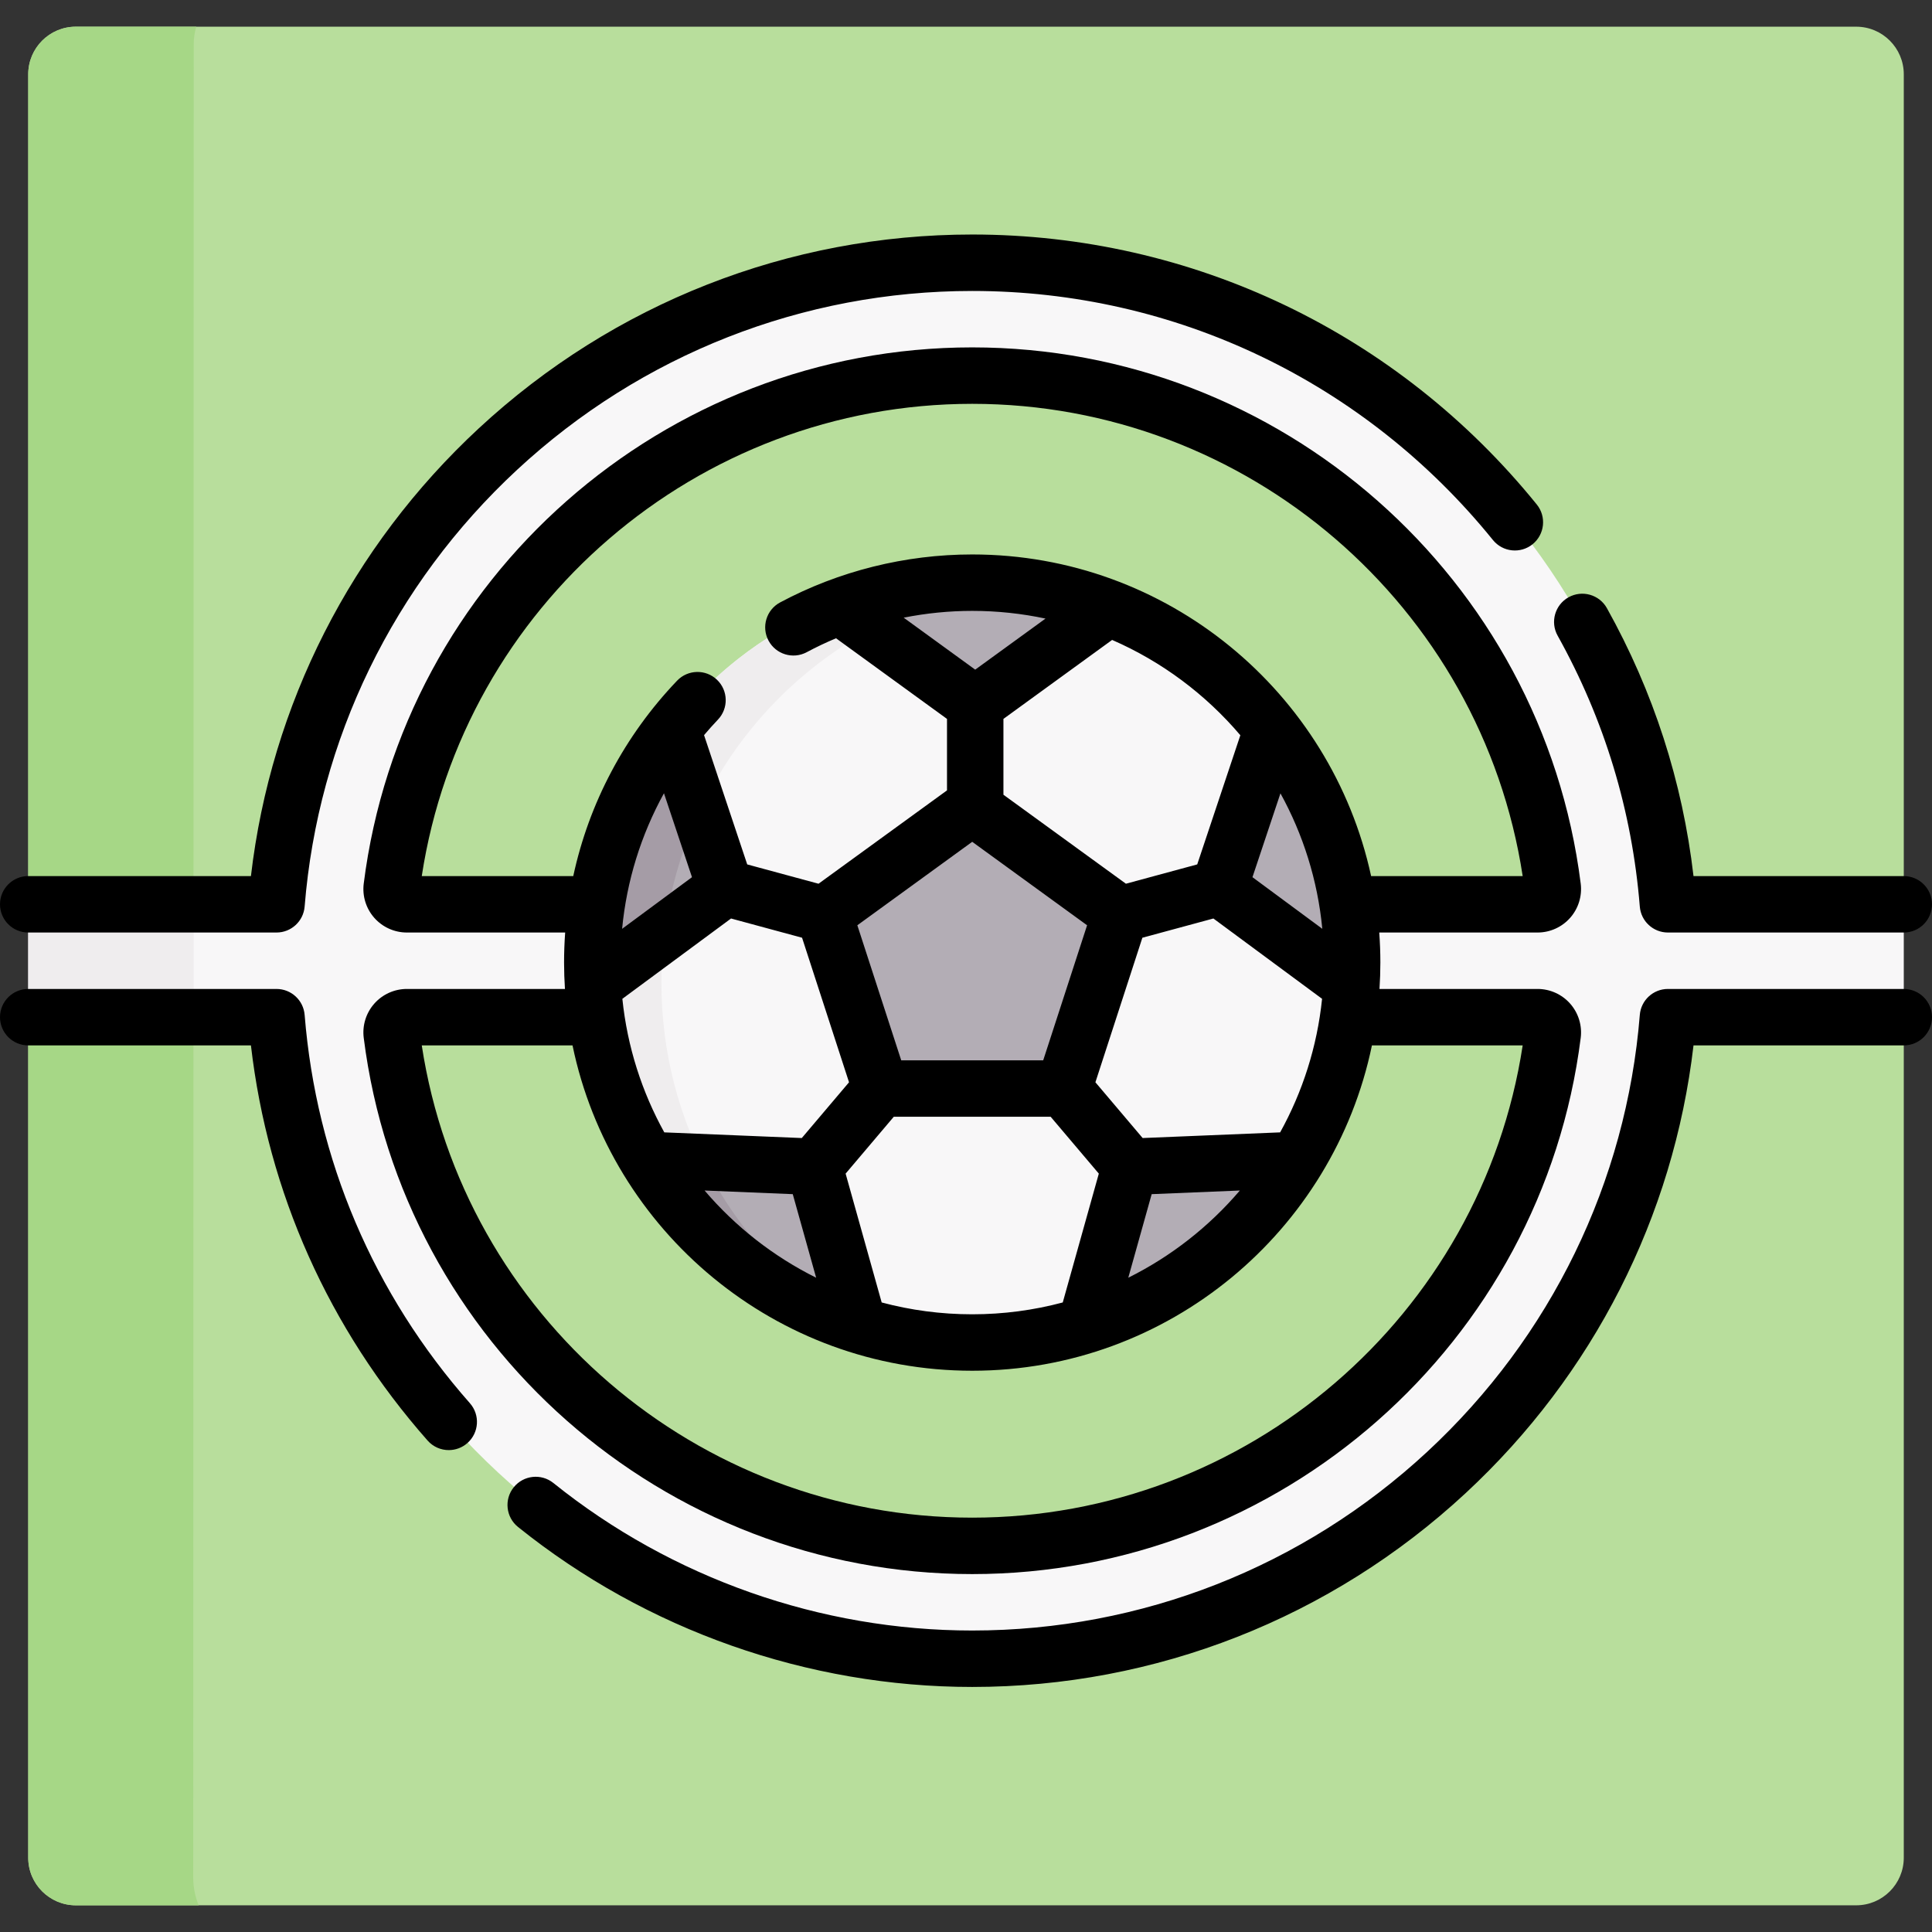
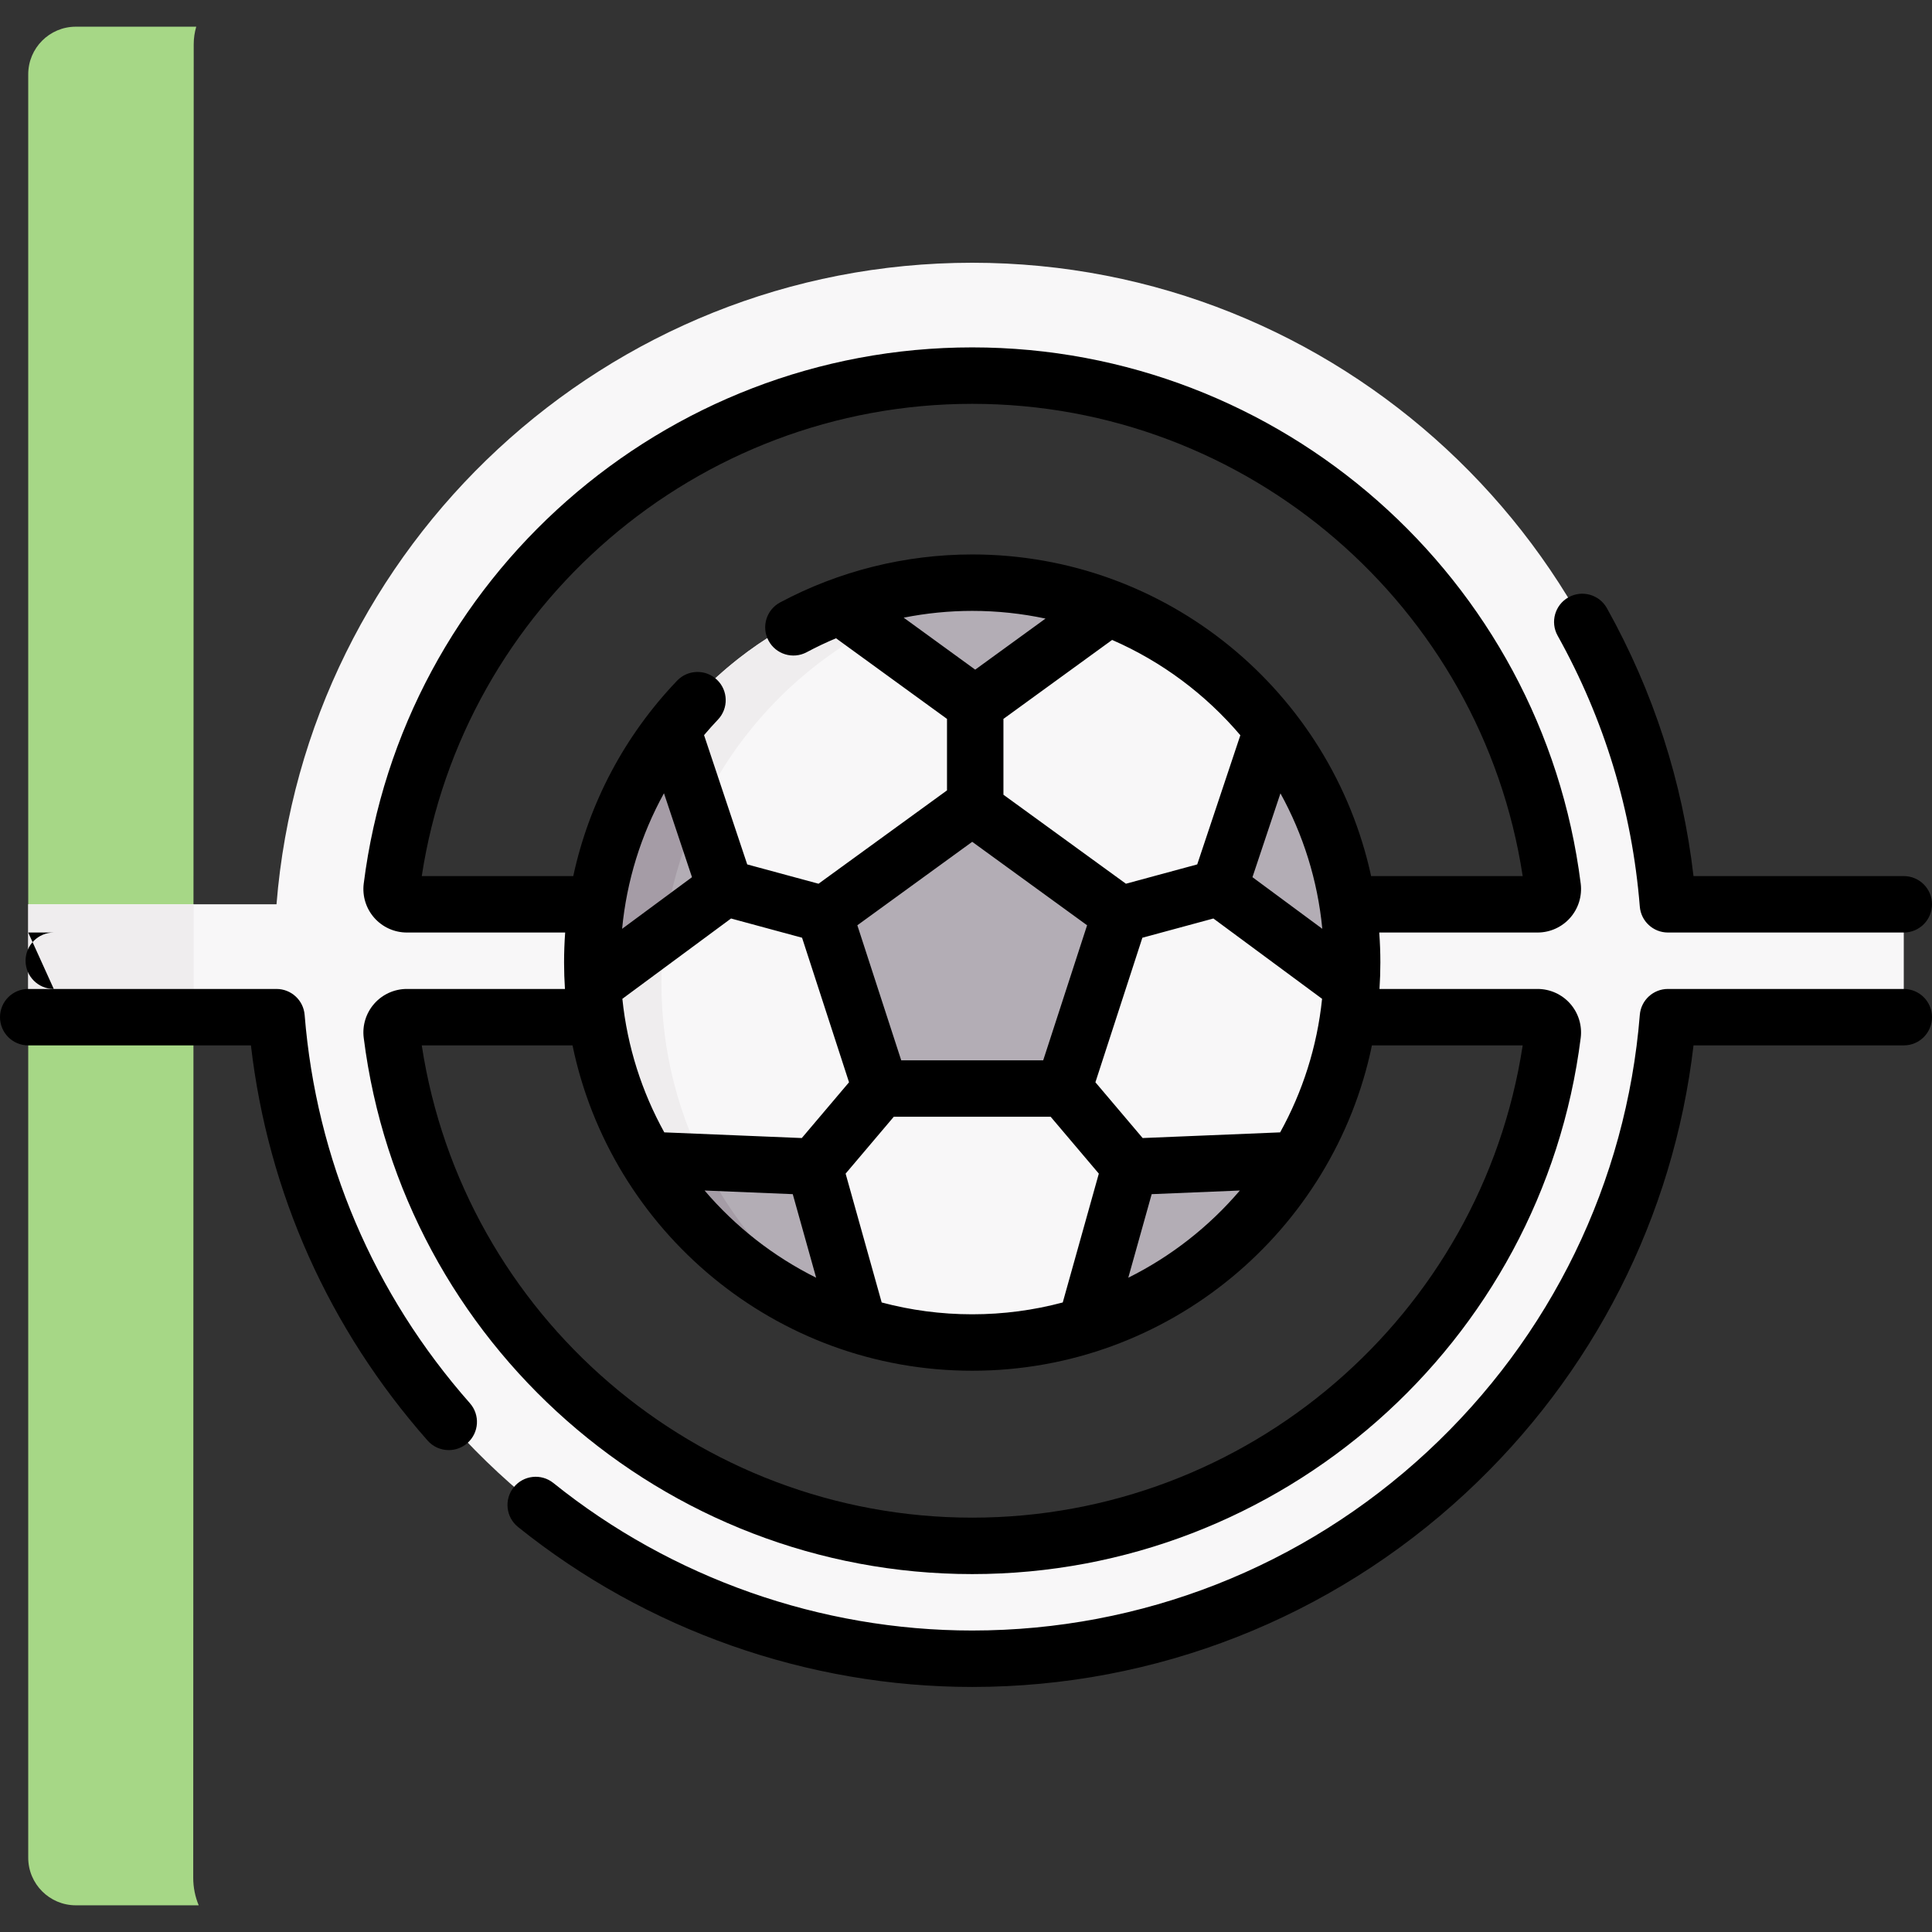
<svg xmlns="http://www.w3.org/2000/svg" id="Capa_1" enable-background="new 0 0 513.514 513.514" height="512" viewBox="0 0 513.514 513.514" width="512">
  <rect x="0" y="0" width="513.514" height="513.514" fill="#333333" stroke="none" />
  <g>
-     <path d="m501.626 243.648 4.388-3.29v-220.606c0-6.991-5.667-12.658-12.658-12.658h-473.195c-6.991 0-12.658 5.667-12.658 12.658v220.606l4.234 5.062v22.463l-4.234 2.474v223.404c0 6.991 5.667 12.658 12.658 12.658h473.194c6.991 0 12.658-5.667 12.658-12.658v-223.403l-4.388-4.39v-22.32z" fill="#b8de9c" />
    <path d="m350.505 235.997-12.325-43.394c-18.478-23.713-47.304-38.966-79.695-38.966-32.401 0-61.234 15.263-79.712 38.988l-8.288 34.015-12.794 34.032c3.132 52.951 47.058 94.935 100.794 94.935 10.505 0 20.632-1.61 30.156-4.587l26.36-30.171 29.786-13.773c8.324-13.668 13.498-29.466 14.499-46.389z" fill="#f8f7f8" />
    <path d="m51.359 499.105.129-487.355c0-1.618.243-3.177.674-4.655h-32.001c-6.991 0-12.658 5.667-12.658 12.658v220.606l4.234 5.062v22.463l-4.234 2.474v223.404c0 6.991 5.667 12.658 12.658 12.658h32.654c-.935-2.254-1.456-4.723-1.456-7.315z" fill="#a6d786" />
    <g>
      <g>
        <g id="XMLID_00000065763614341769605850000016654811759241590963_">
          <g>
            <path d="m506.013 240.358v30h-62.69c-7.66 95.31-87.66 170.52-184.91 170.52s-177.26-75.21-184.92-170.52h-65.99v-30h65.99c7.66-95.31 87.67-170.52 184.92-170.52s177.25 75.21 184.91 170.52zm-97.33 0c2.44 0 4.32-2.14 4.02-4.56-9.65-76.56-75.16-135.96-154.29-135.96s-144.64 59.4-154.29 135.96c-.31 2.42 1.58 4.56 4.02 4.56zm4.02 34.56c.3-2.42-1.58-4.56-4.02-4.56h-300.54c-2.44 0-4.33 2.14-4.02 4.56 9.65 76.56 75.16 135.96 154.29 135.96s144.64-59.4 154.29-135.96z" fill="#f8f7f8" />
          </g>
        </g>
      </g>
      <g>
        <g fill="#b3adb5">
          <path d="m297.14 243.978-13.639 41.978c-.415 1.277-1.605 2.141-2.947 2.141h-44.137c-1.342 0-2.532-.864-2.947-2.141l-13.639-41.978c-.415-1.277.04-2.675 1.126-3.464l35.707-25.943c1.086-.789 2.557-.789 3.643 0l35.707 25.943c1.086.788 1.541 2.187 1.126 3.464z" />
          <path d="m294.673 160.31-32.168 23.377c-1.919 1.395-4.519 1.395-6.439.001l-32.72-23.775c10.94-4.07 22.789-6.276 35.139-6.276 12.75-.001 24.958 2.353 36.188 6.673z" />
          <path d="m359.465 254.616c0 2.04-.06 4.06-.18 6.07l-32.826-24.246c-1.391-1.028-1.963-2.835-1.415-4.475l13.133-39.373c13.341 17.11 21.288 38.654 21.288 62.024z" />
          <path d="m304.367 308.734 40.438-1.667c-12.63 20.75-32.54 36.58-56.17 43.96l10.727-38.331c.634-2.266 2.655-3.865 5.005-3.962z" />
          <path d="m217.462 312.203 10.874 38.823c-23.63-7.38-43.529-23.21-56.159-43.96l40.928 1.688c2.045.085 3.804 1.477 4.357 3.449z" />
        </g>
        <path d="m238.407 163.828-15.045-3.912c-17.763 6.591-33.147 17.993-44.583 32.681l-8.294 34.042-12.789 34.017c1.002 16.934 6.174 32.743 14.508 46.419l16.482 5.138c-8.213-15.157-12.89-32.535-12.89-51.016 0-43.368 25.706-80.685 62.611-97.369z" fill="#efedee" />
        <g>
          <path d="m178.78 192.598 12.997 38.947c.631 1.891-.027 3.974-1.631 5.159l-32.46 23.983c-.12-2.01-.18-4.03-.18-6.07-.001-23.371 7.934-44.909 21.274-62.019z" fill="#b3adb5" />
        </g>
        <path d="m186.241 214.955-7.461-22.357c-13.34 17.11-21.274 38.649-21.274 62.019 0 2.04.06 4.06.18 6.07l19.092-14.105c1.522-11.184 4.774-21.828 9.463-31.627z" fill="#a59ca6" />
        <path d="m273.782 154.778c-4.994-.758-10.092-1.141-15.296-1.141-12.35 0-24.199 2.206-35.139 6.276l9.281 6.743c12.466-6.582 26.382-10.771 41.154-11.878z" fill="#a59ca6" />
        <path d="m186.348 307.651-14.172-.585c11.17 18.352 28.032 32.843 48.126 41.056-14.427-10.362-26.162-24.276-33.954-40.471z" fill="#a59ca6" />
      </g>
      <path d="m7.503 240.358h43.985v30h-43.985z" fill="#efedee" />
    </g>
    <g>
      <path d="m417.344 243.946c2.193-2.487 3.213-5.8 2.798-9.089-10.242-81.252-79.772-142.523-161.732-142.523s-151.49 61.271-161.732 142.523c-.415 3.289.605 6.602 2.798 9.089 2.192 2.486 5.35 3.912 8.663 3.912h42.08c-.193 2.648-.292 5.313-.292 7.992 0 2.355.084 4.69.233 7.008h-42.021c-3.313 0-6.471 1.426-8.663 3.912-2.193 2.487-3.213 5.8-2.798 9.089 10.243 81.252 79.772 142.523 161.732 142.523s151.49-61.271 161.732-142.523c.415-3.289-.605-6.602-2.798-9.089-2.192-2.486-5.35-3.912-8.663-3.912h-42.021c.149-2.318.233-4.653.233-7.008 0-2.688-.102-5.353-.295-7.992h42.084c3.313 0 6.47-1.426 8.662-3.912zm-206.633 73.453 6.217 22.209c-11.393-5.665-21.473-13.586-29.653-23.176zm23.635 28.788-9.587-34.246 12.807-15.119h41.686l12.807 15.119-9.587 34.246c-7.681 2.048-15.746 3.146-24.064 3.146s-16.38-1.098-24.062-3.146zm71.763-28.788 23.436-.968c-8.18 9.591-18.26 17.511-29.653 23.177zm34.146-16.421-36.546 1.508-12.556-14.822 12.483-38.42 18.878-5.113 28.886 21.346c-1.312 12.764-5.206 24.773-11.145 35.501zm-7.36-67.828 7.44-22.284c5.993 10.871 9.884 23.055 11.125 36.002zm-14.68-3.395-18.953 5.133-32.555-23.653v-20.156l28.888-20.988c13.224 5.756 24.866 14.483 34.081 25.334zm-59.008-51.768-19.016-13.816c5.984-1.187 12.091-1.803 18.22-1.803 6.678 0 13.193.709 19.478 2.047zm-.797 45.761 30.531 22.183-11.662 35.892h-37.739l-11.662-35.892zm-45.226 25.495 12.483 38.42-12.556 14.822-36.546-1.508c-5.939-10.728-9.833-22.737-11.145-35.501l28.886-21.346zm-36.707-38.403 7.449 22.31-18.572 13.724c1.213-12.737 5.022-24.956 11.123-36.034zm228.243 67.018c-10.983 71.835-73.199 125.524-146.31 125.524-73.11 0-135.327-53.688-146.31-125.524h40.073c10.199 49.302 53.958 86.475 106.237 86.475s96.038-37.173 106.237-86.475zm-40.287-45c-10.576-48.81-54.092-85.49-106.023-85.49-17.796 0-35.453 4.41-51.063 12.754-3.653 1.952-5.032 6.496-3.079 10.149 1.952 3.652 6.497 5.032 10.149 3.079 2.538-1.356 5.139-2.591 7.792-3.703l29.498 21.432v18.999l-34.149 24.81-18.953-5.133-11.474-34.364c1.188-1.398 2.405-2.775 3.681-4.111 2.862-2.995 2.754-7.742-.241-10.604-2.994-2.859-7.742-2.753-10.604.241-13.977 14.628-23.421 32.556-27.599 51.941h-40.268c10.983-71.835 73.2-125.524 146.31-125.524 73.111 0 135.327 53.688 146.31 125.524z" />
      <path d="m435.85 240.96c.313 3.896 3.567 6.898 7.476 6.898h62.688c4.142 0 7.5-3.357 7.5-7.5s-3.358-7.5-7.5-7.5h-55.89c-2.915-25.096-10.642-49.019-23.012-71.205-2.017-3.618-6.585-4.916-10.203-2.898s-4.916 6.585-2.898 10.203c12.445 22.32 19.792 46.545 21.839 72.002z" />
      <path d="m506.014 262.858h-62.688c-3.909 0-7.163 3.003-7.476 6.899-3.569 44.394-23.63 85.627-56.488 116.105-33.035 30.644-75.99 47.52-120.952 47.52-40.328 0-79.864-13.925-111.325-39.21-3.228-2.595-7.949-2.081-10.544 1.147-2.595 3.229-2.081 7.949 1.148 10.544 34.115 27.419 76.988 42.519 120.722 42.519 48.757 0 95.335-18.298 131.153-51.522 33.913-31.457 55.251-73.492 60.559-119.002h55.892c4.142 0 7.5-3.357 7.5-7.5s-3.359-7.5-7.501-7.5z" />
-       <path d="m7.5 247.858h65.994c3.909 0 7.163-3.003 7.476-6.899 3.569-44.394 23.63-85.627 56.488-116.105 33.035-30.644 75.99-47.52 120.952-47.52 53.9 0 104.346 24.13 138.403 66.201 2.607 3.22 7.33 3.716 10.548 1.11 3.22-2.605 3.717-7.328 1.111-10.548-36.919-45.606-91.615-71.764-150.062-71.764-48.757 0-95.335 18.298-131.153 51.522-33.913 31.457-55.251 73.492-60.559 119.002h-59.198c-4.142 0-7.5 3.357-7.5 7.5s3.358 7.501 7.5 7.501z" />
+       <path d="m7.5 247.858h65.994h-59.198c-4.142 0-7.5 3.357-7.5 7.5s3.358 7.501 7.5 7.501z" />
      <path d="m80.97 269.758c-.313-3.896-3.567-6.899-7.476-6.899h-65.994c-4.142 0-7.5 3.357-7.5 7.5s3.358 7.5 7.5 7.5h59.196c4.533 39.061 20.684 75.245 46.953 105.031 1.482 1.681 3.55 2.539 5.628 2.539 1.762 0 3.532-.617 4.958-1.875 3.106-2.739 3.404-7.479.664-10.586-25.649-29.083-40.839-64.773-43.929-103.21z" />
    </g>
  </g>
</svg>